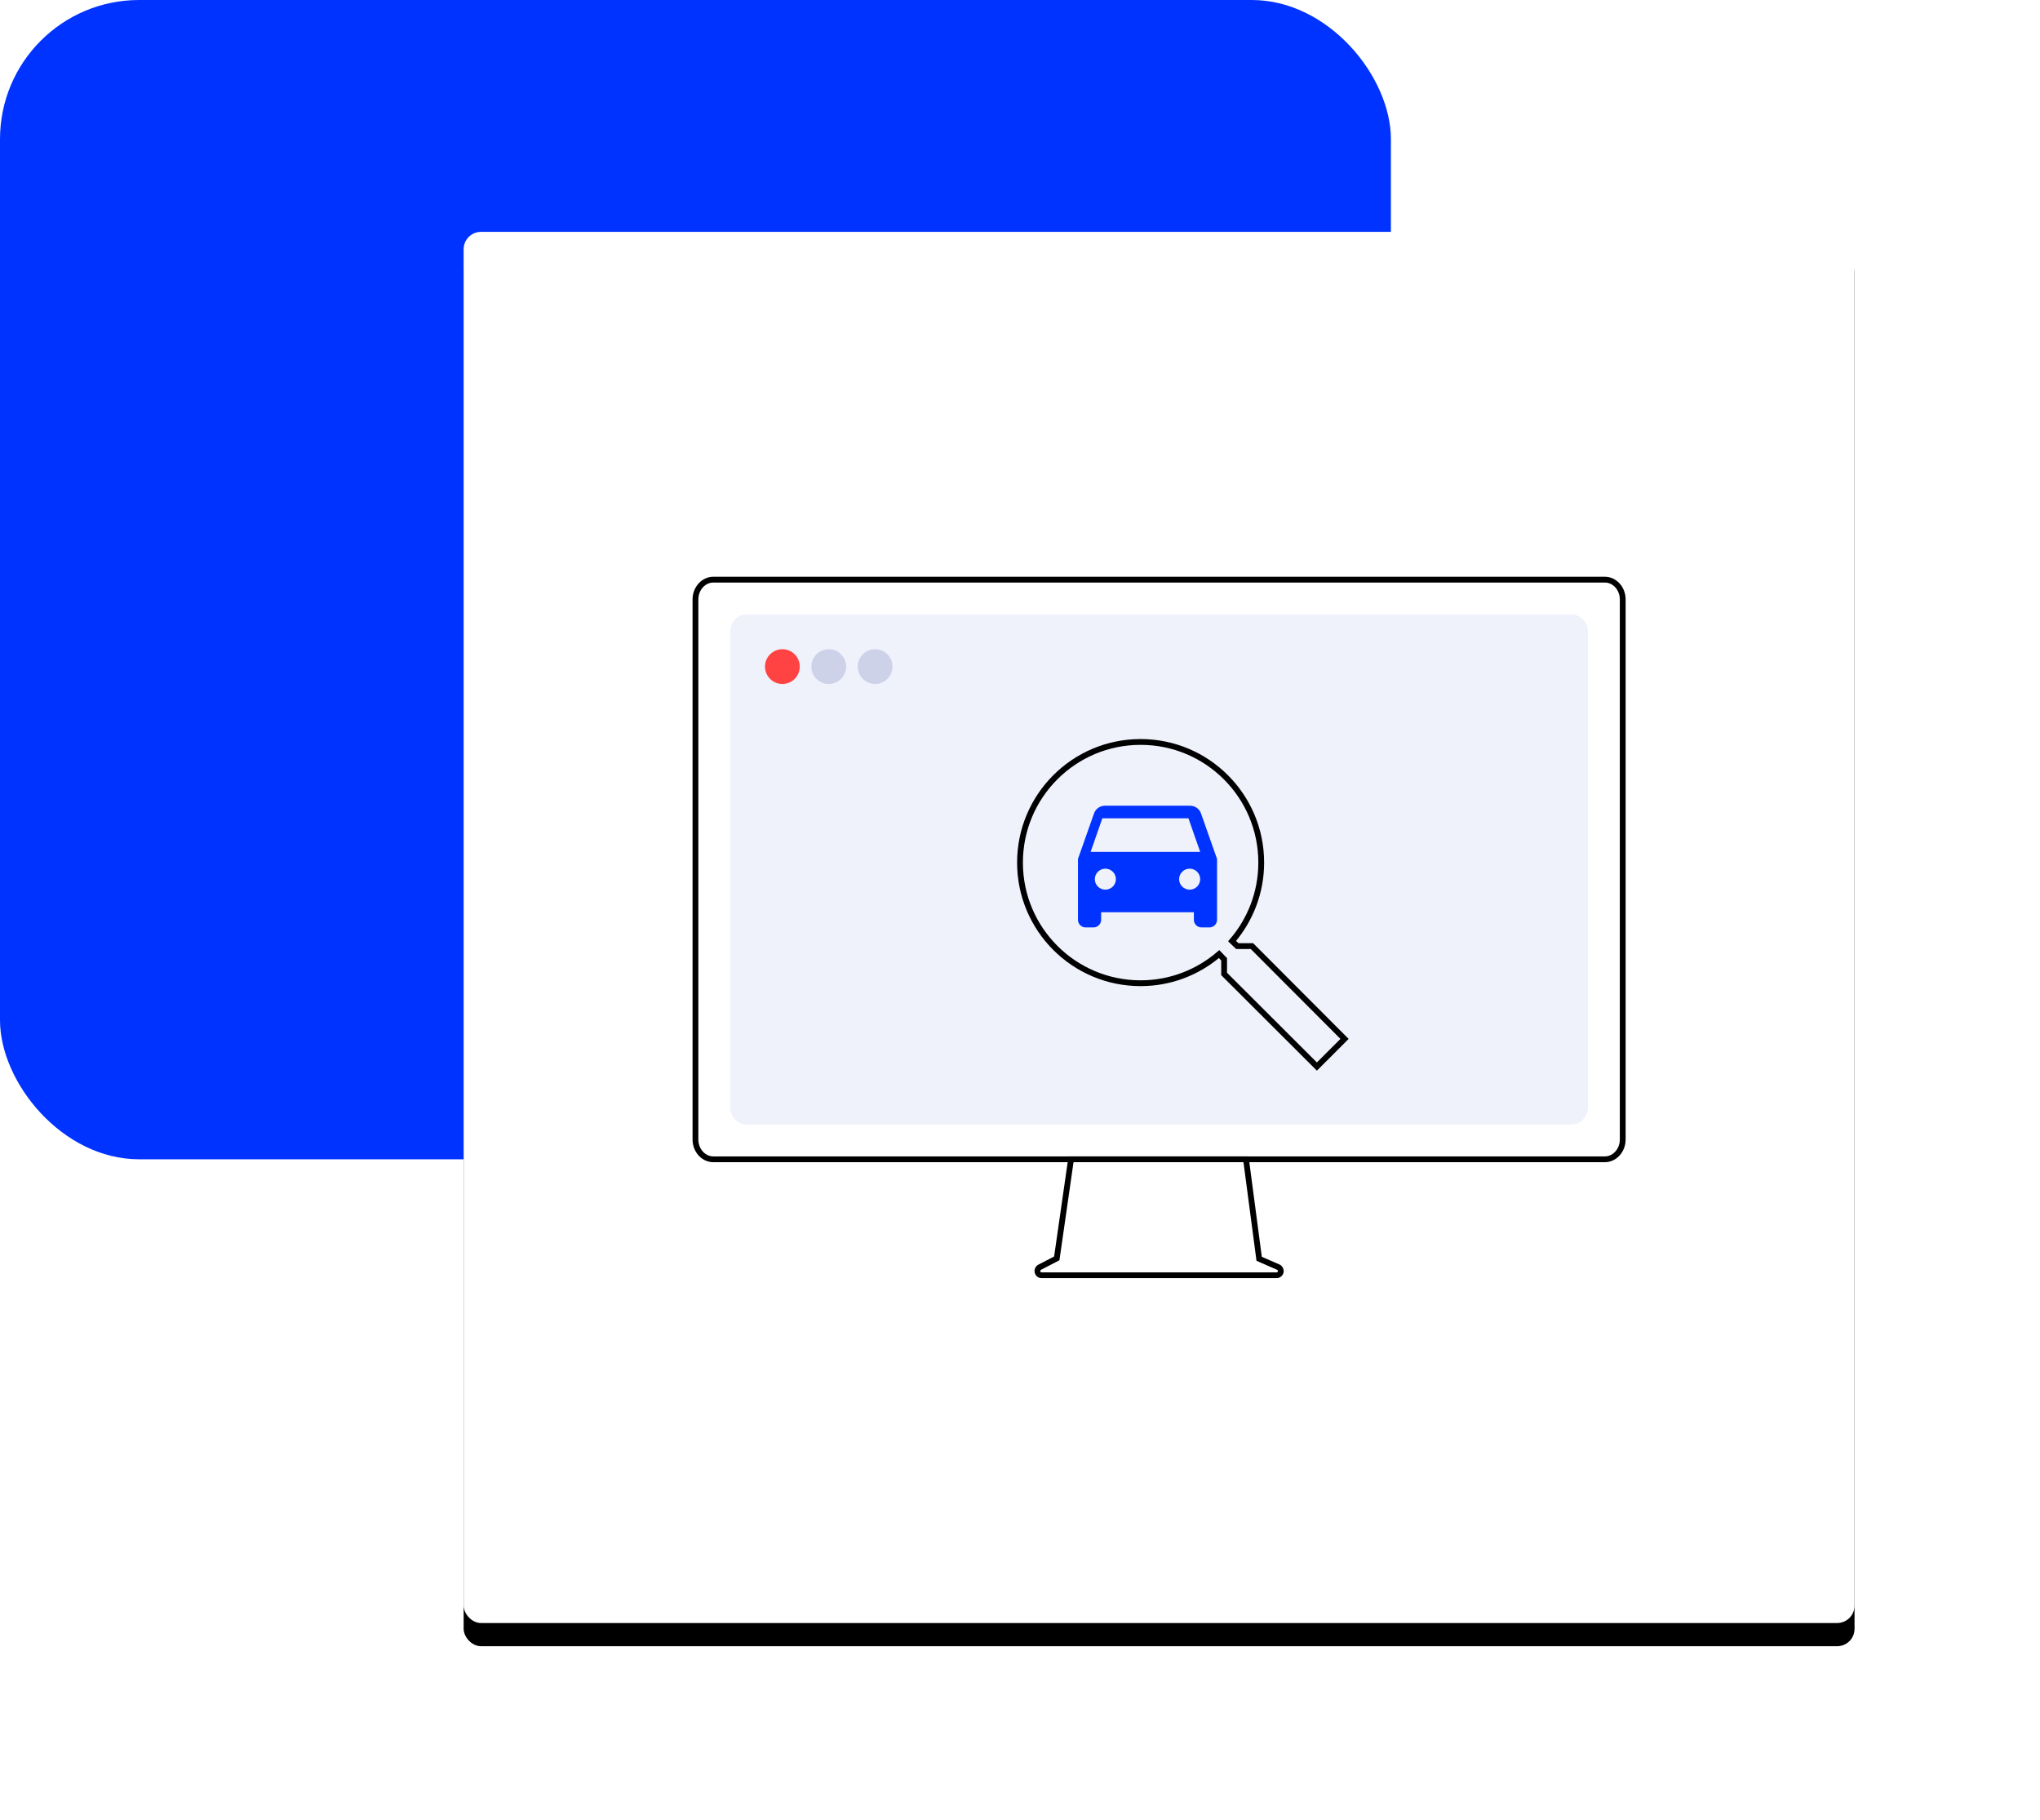
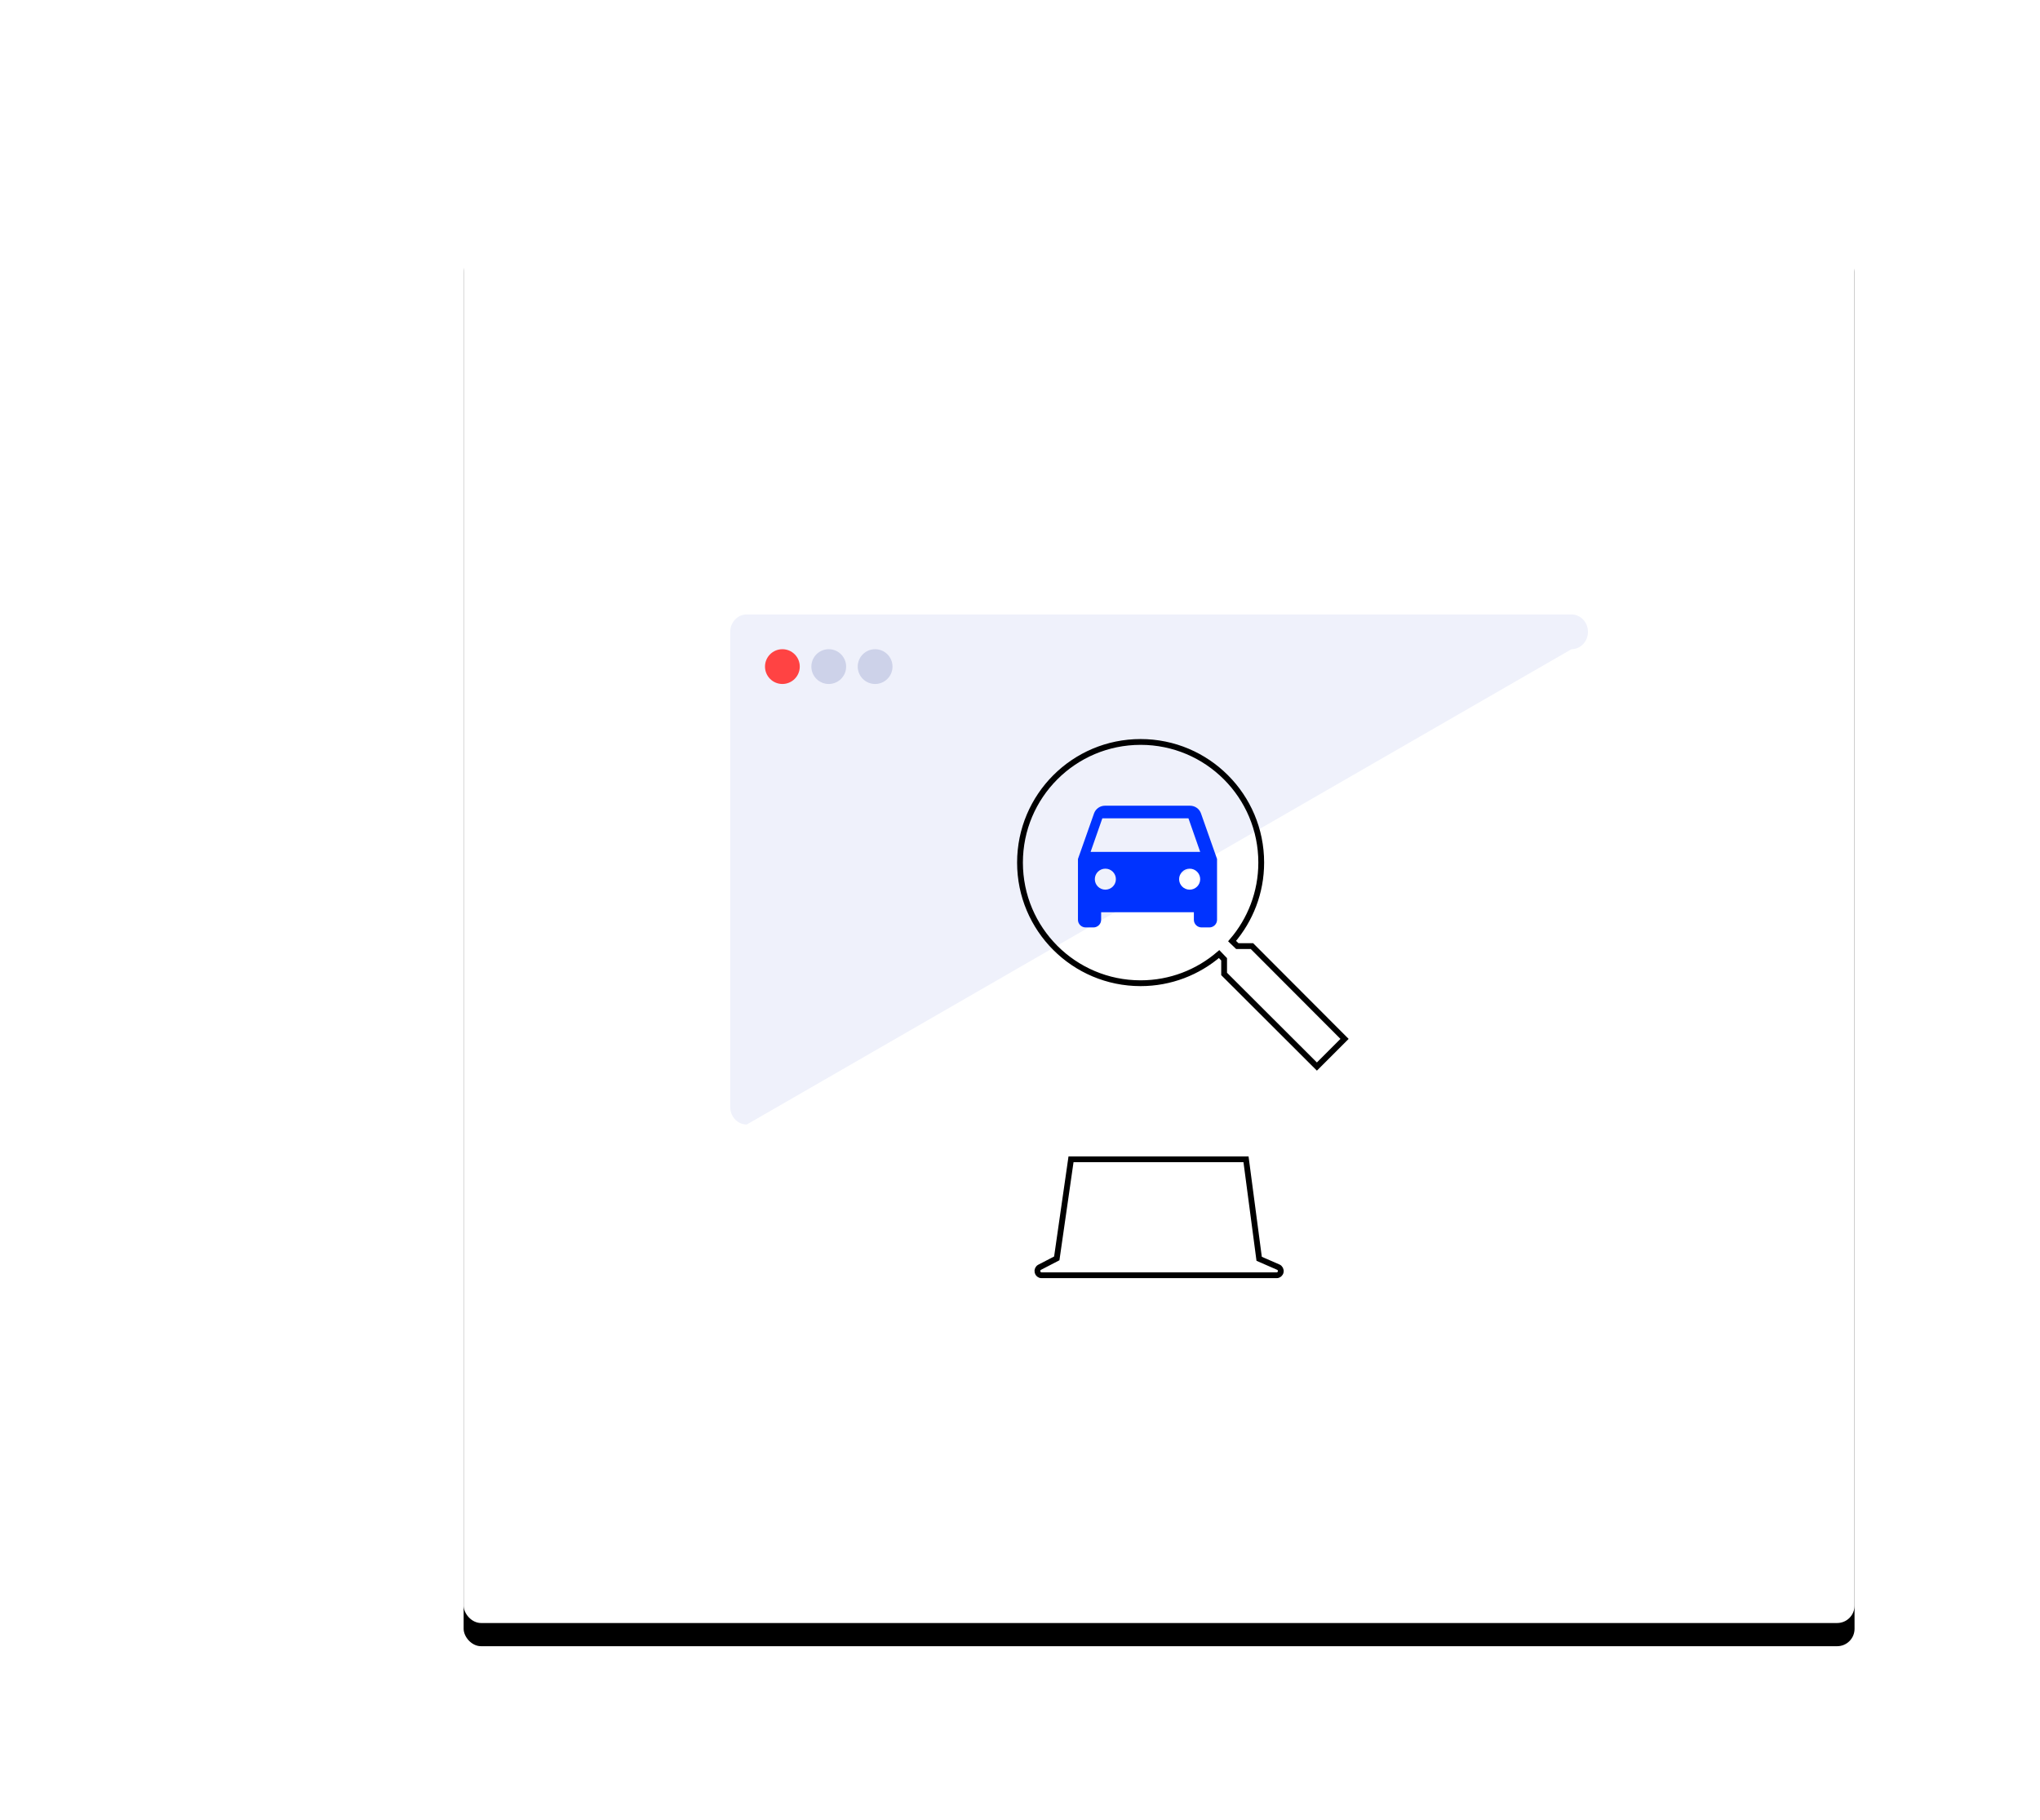
<svg xmlns="http://www.w3.org/2000/svg" xmlns:xlink="http://www.w3.org/1999/xlink" height="314" viewBox="0 0 352 314" width="352">
  <defs>
    <rect id="a" height="240" rx="3" width="240" x="80" y="40" />
    <filter id="b" height="140.8%" width="140.8%" x="-20.4%" y="-19.6%">
      <feOffset dx="0" dy="2" in="SourceAlpha" result="shadowOffsetOuter1" />
      <feGaussianBlur in="shadowOffsetOuter1" result="shadowBlurOuter1" stdDeviation="12" />
      <feColorMatrix in="shadowBlurOuter1" result="shadowMatrixOuter1" type="matrix" values="0 0 0 0 0   0 0 0 0 0   0 0 0 0 0  0 0 0 0.12 0" />
      <feOffset dx="0" dy="2" in="SourceAlpha" result="shadowOffsetOuter2" />
      <feGaussianBlur in="shadowOffsetOuter2" result="shadowBlurOuter2" stdDeviation="16" />
      <feColorMatrix in="shadowBlurOuter2" result="shadowMatrixOuter2" type="matrix" values="0 0 0 0 0   0 0 0 0 0   0 0 0 0 0  0 0 0 0.08 0" />
      <feMerge>
        <feMergeNode in="shadowMatrixOuter1" />
        <feMergeNode in="shadowMatrixOuter2" />
      </feMerge>
    </filter>
  </defs>
  <g fill="none" fill-rule="evenodd">
-     <rect fill="#03f" height="200" rx="24" width="240" />
    <g>
      <use fill="#000" filter="url(#b)" xlink:href="#a" />
      <use fill="#fff" fill-rule="evenodd" xlink:href="#a" />
    </g>
    <g fill-rule="nonzero" transform="translate(120 100)">
      <path d="m100.57 118.607-3.305-1.442-2.267-17.165h-30.195l-2.458 17.095-2.957 1.532c-.291.151-.444.489-.369.818.075.328.358.56.683.56h40.596c.334 0 .622-.244.688-.583.066-.339-.108-.68-.416-.814z" stroke="#000" />
-       <path d="m8.857 94c-1.577-.002-2.855-1.345-2.857-3.002v-81.995c.002-1.657 1.28-3.001 2.857-3.003h142.287c1.577.002 2.855 1.345 2.857 3.003v81.995c-.002 1.657-1.28 3.001-2.857 3.002z" fill="#eff1fb" />
-       <path d="m3.088 100c-1.705-.002-3.086-1.528-3.088-3.412v-93.176c.002-1.883 1.383-3.41 3.088-3.412h153.823c1.705.002 3.086 1.528 3.088 3.412v93.176c-.002 1.883-1.383 3.41-3.088 3.412z" stroke="#000" />
+       <path d="m8.857 94c-1.577-.002-2.855-1.345-2.857-3.002v-81.995c.002-1.657 1.28-3.001 2.857-3.003h142.287c1.577.002 2.855 1.345 2.857 3.003c-.002 1.657-1.28 3.001-2.857 3.002z" fill="#eff1fb" />
      <path d="m87.227 40.326c-.267-.774-1.013-1.326-1.893-1.326h-14.667c-.88 0-1.613.551-1.893 1.326l-2.773 7.862v10.5c0 .722.6 1.312 1.333 1.312h1.333c.733 0 1.333-.591 1.333-1.312v-1.312h16v1.312c0 .722.6 1.312 1.333 1.312h1.333c.733 0 1.333-.591 1.333-1.312v-10.5zm-16.499 13.157c-1.006 0-1.818-.809-1.818-1.81s.812-1.81 1.818-1.81 1.818.809 1.818 1.81-.812 1.81-1.818 1.81zm14.545 0c-1.006 0-1.818-.809-1.818-1.81s.812-1.81 1.818-1.81 1.818.809 1.818 1.81-.812 1.81-1.818 1.81zm-17.091-6.517 2.026-5.793h14.857l2.026 5.793z" fill="#03f" />
      <path d="m96.023 63.22h-2.529l-.897-.864c3.138-3.65 5.027-8.389 5.027-13.544 0-11.495-9.317-20.812-20.812-20.812s-20.812 9.317-20.812 20.812 9.317 20.812 20.812 20.812c5.155 0 9.894-1.889 13.544-5.027l.864.897v2.529l16.009 15.977 4.771-4.771z" stroke="#000" />
    </g>
    <circle cx="135" cy="115" fill="#ff4343" r="3" />
    <g fill="#cdd2e9">
      <circle cx="143" cy="115" r="3" />
      <circle cx="151" cy="115" r="3" />
    </g>
  </g>
</svg>